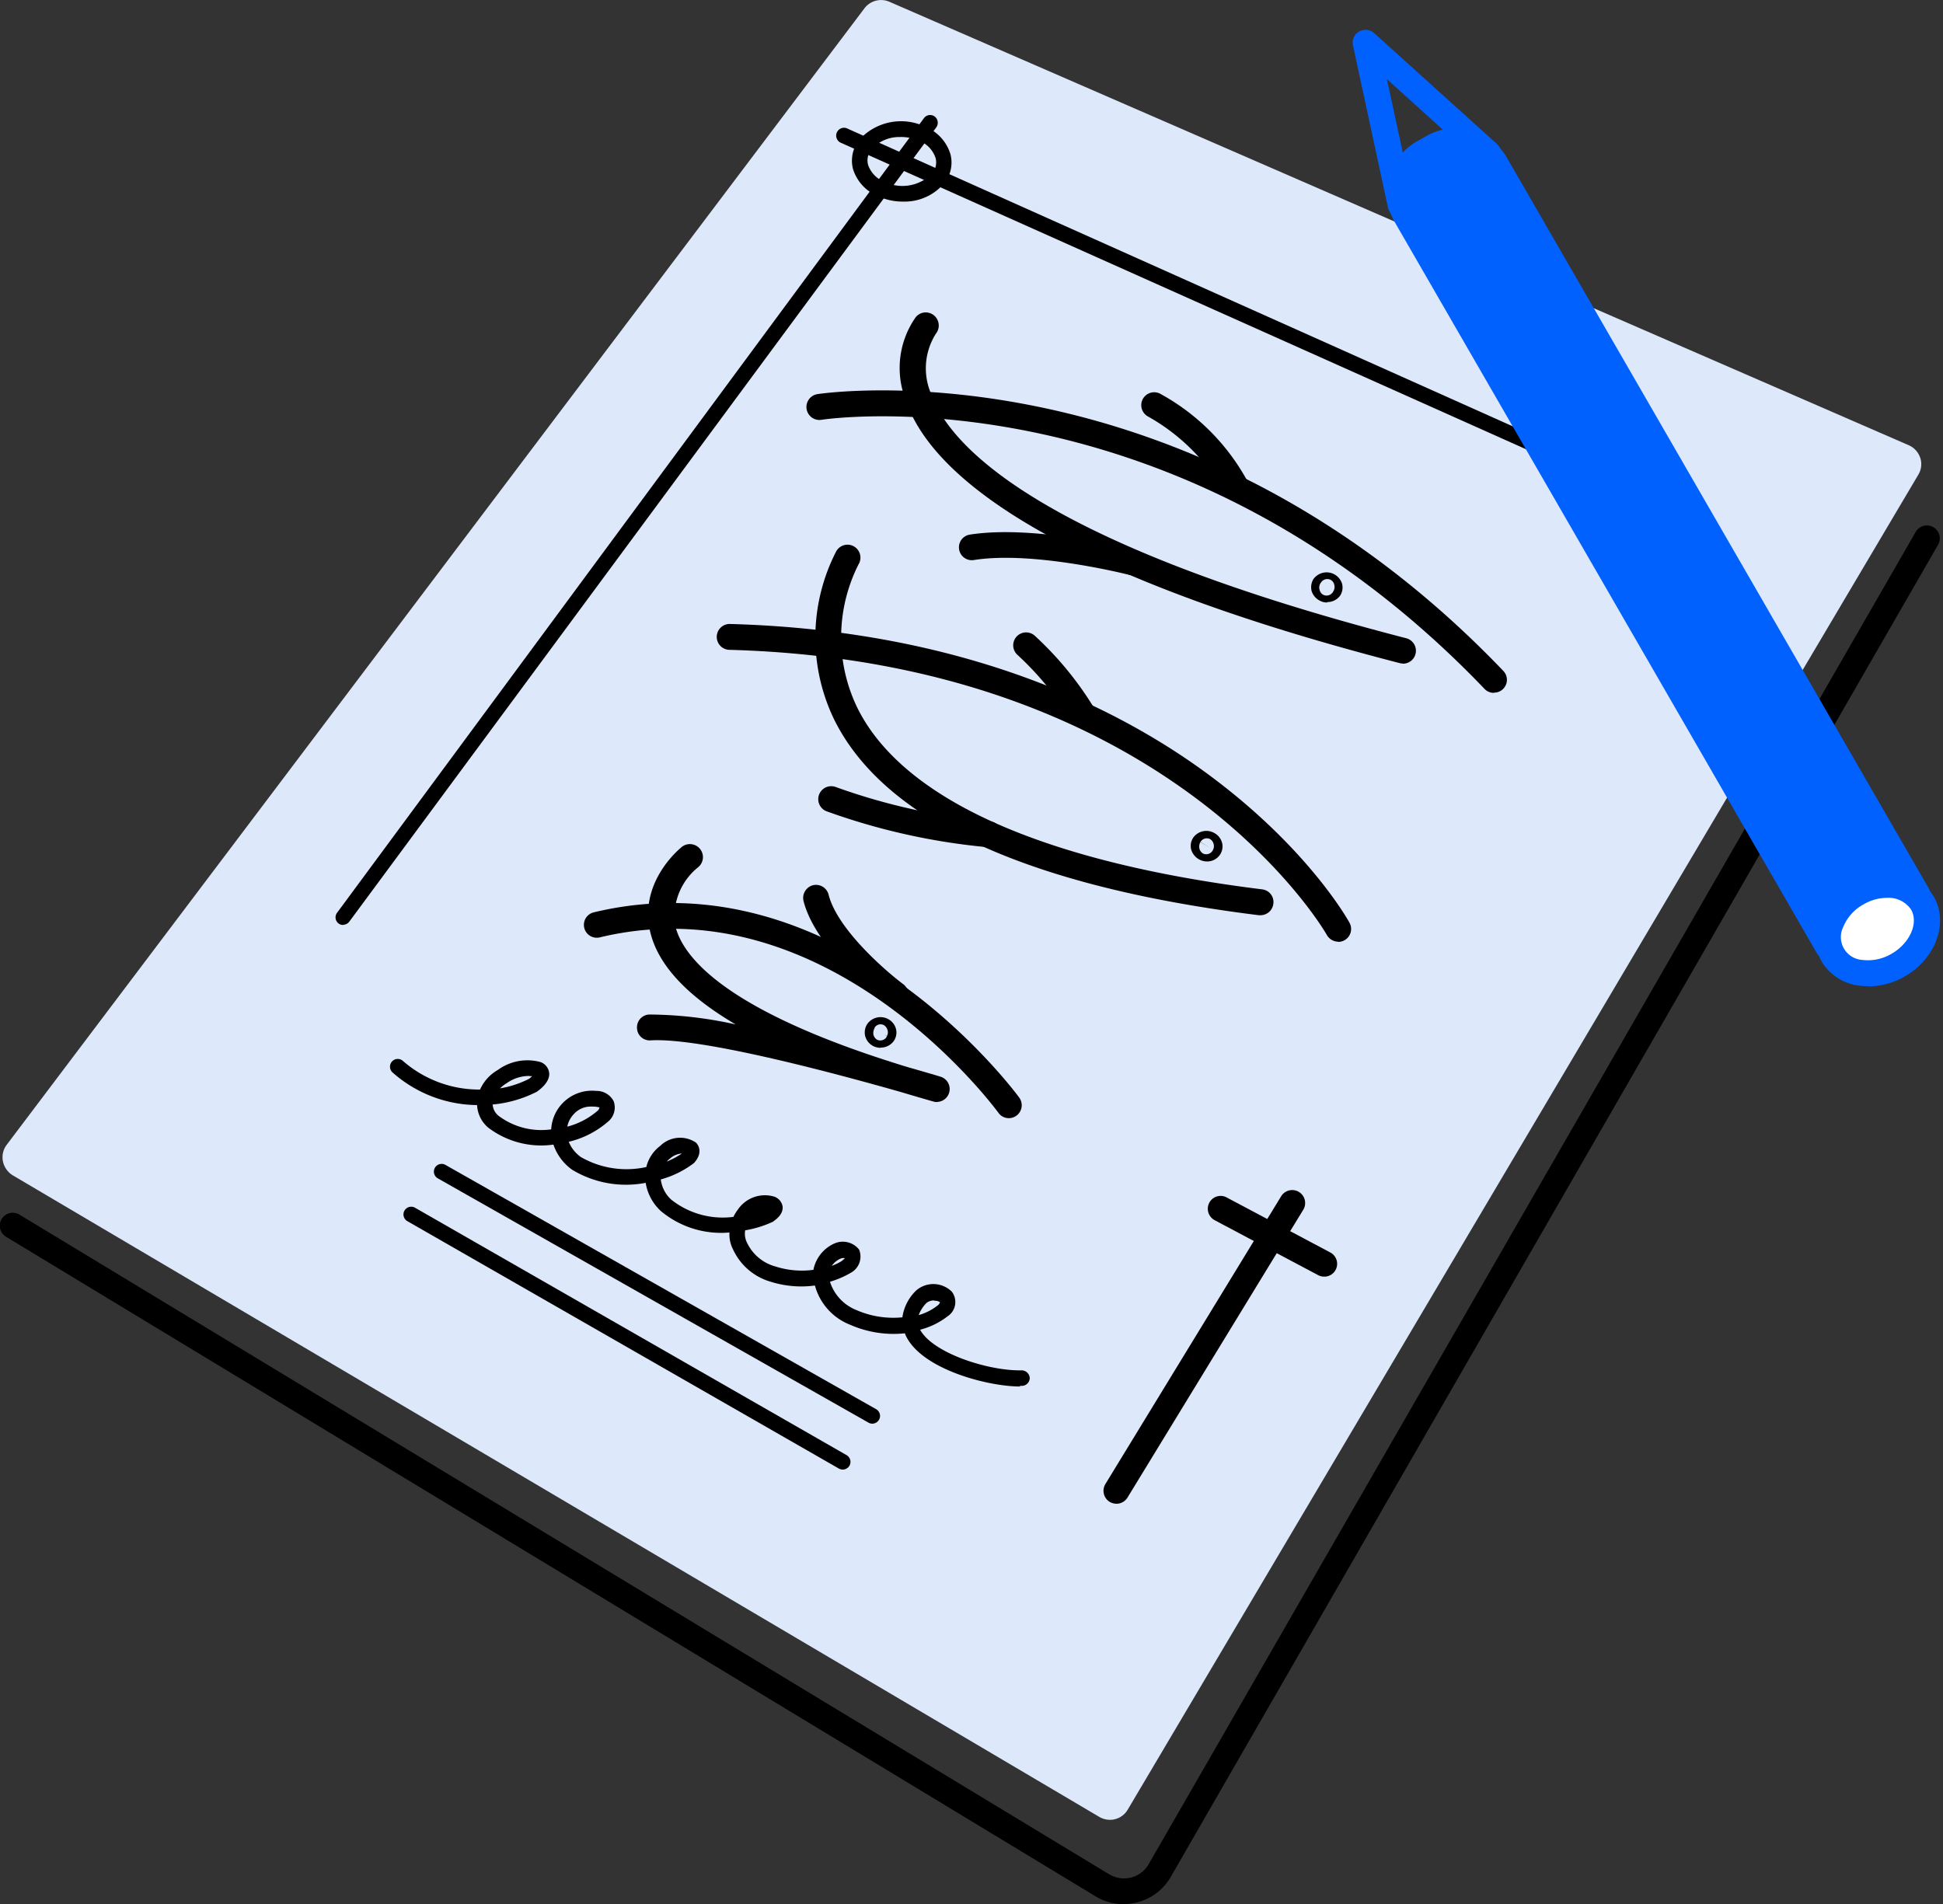
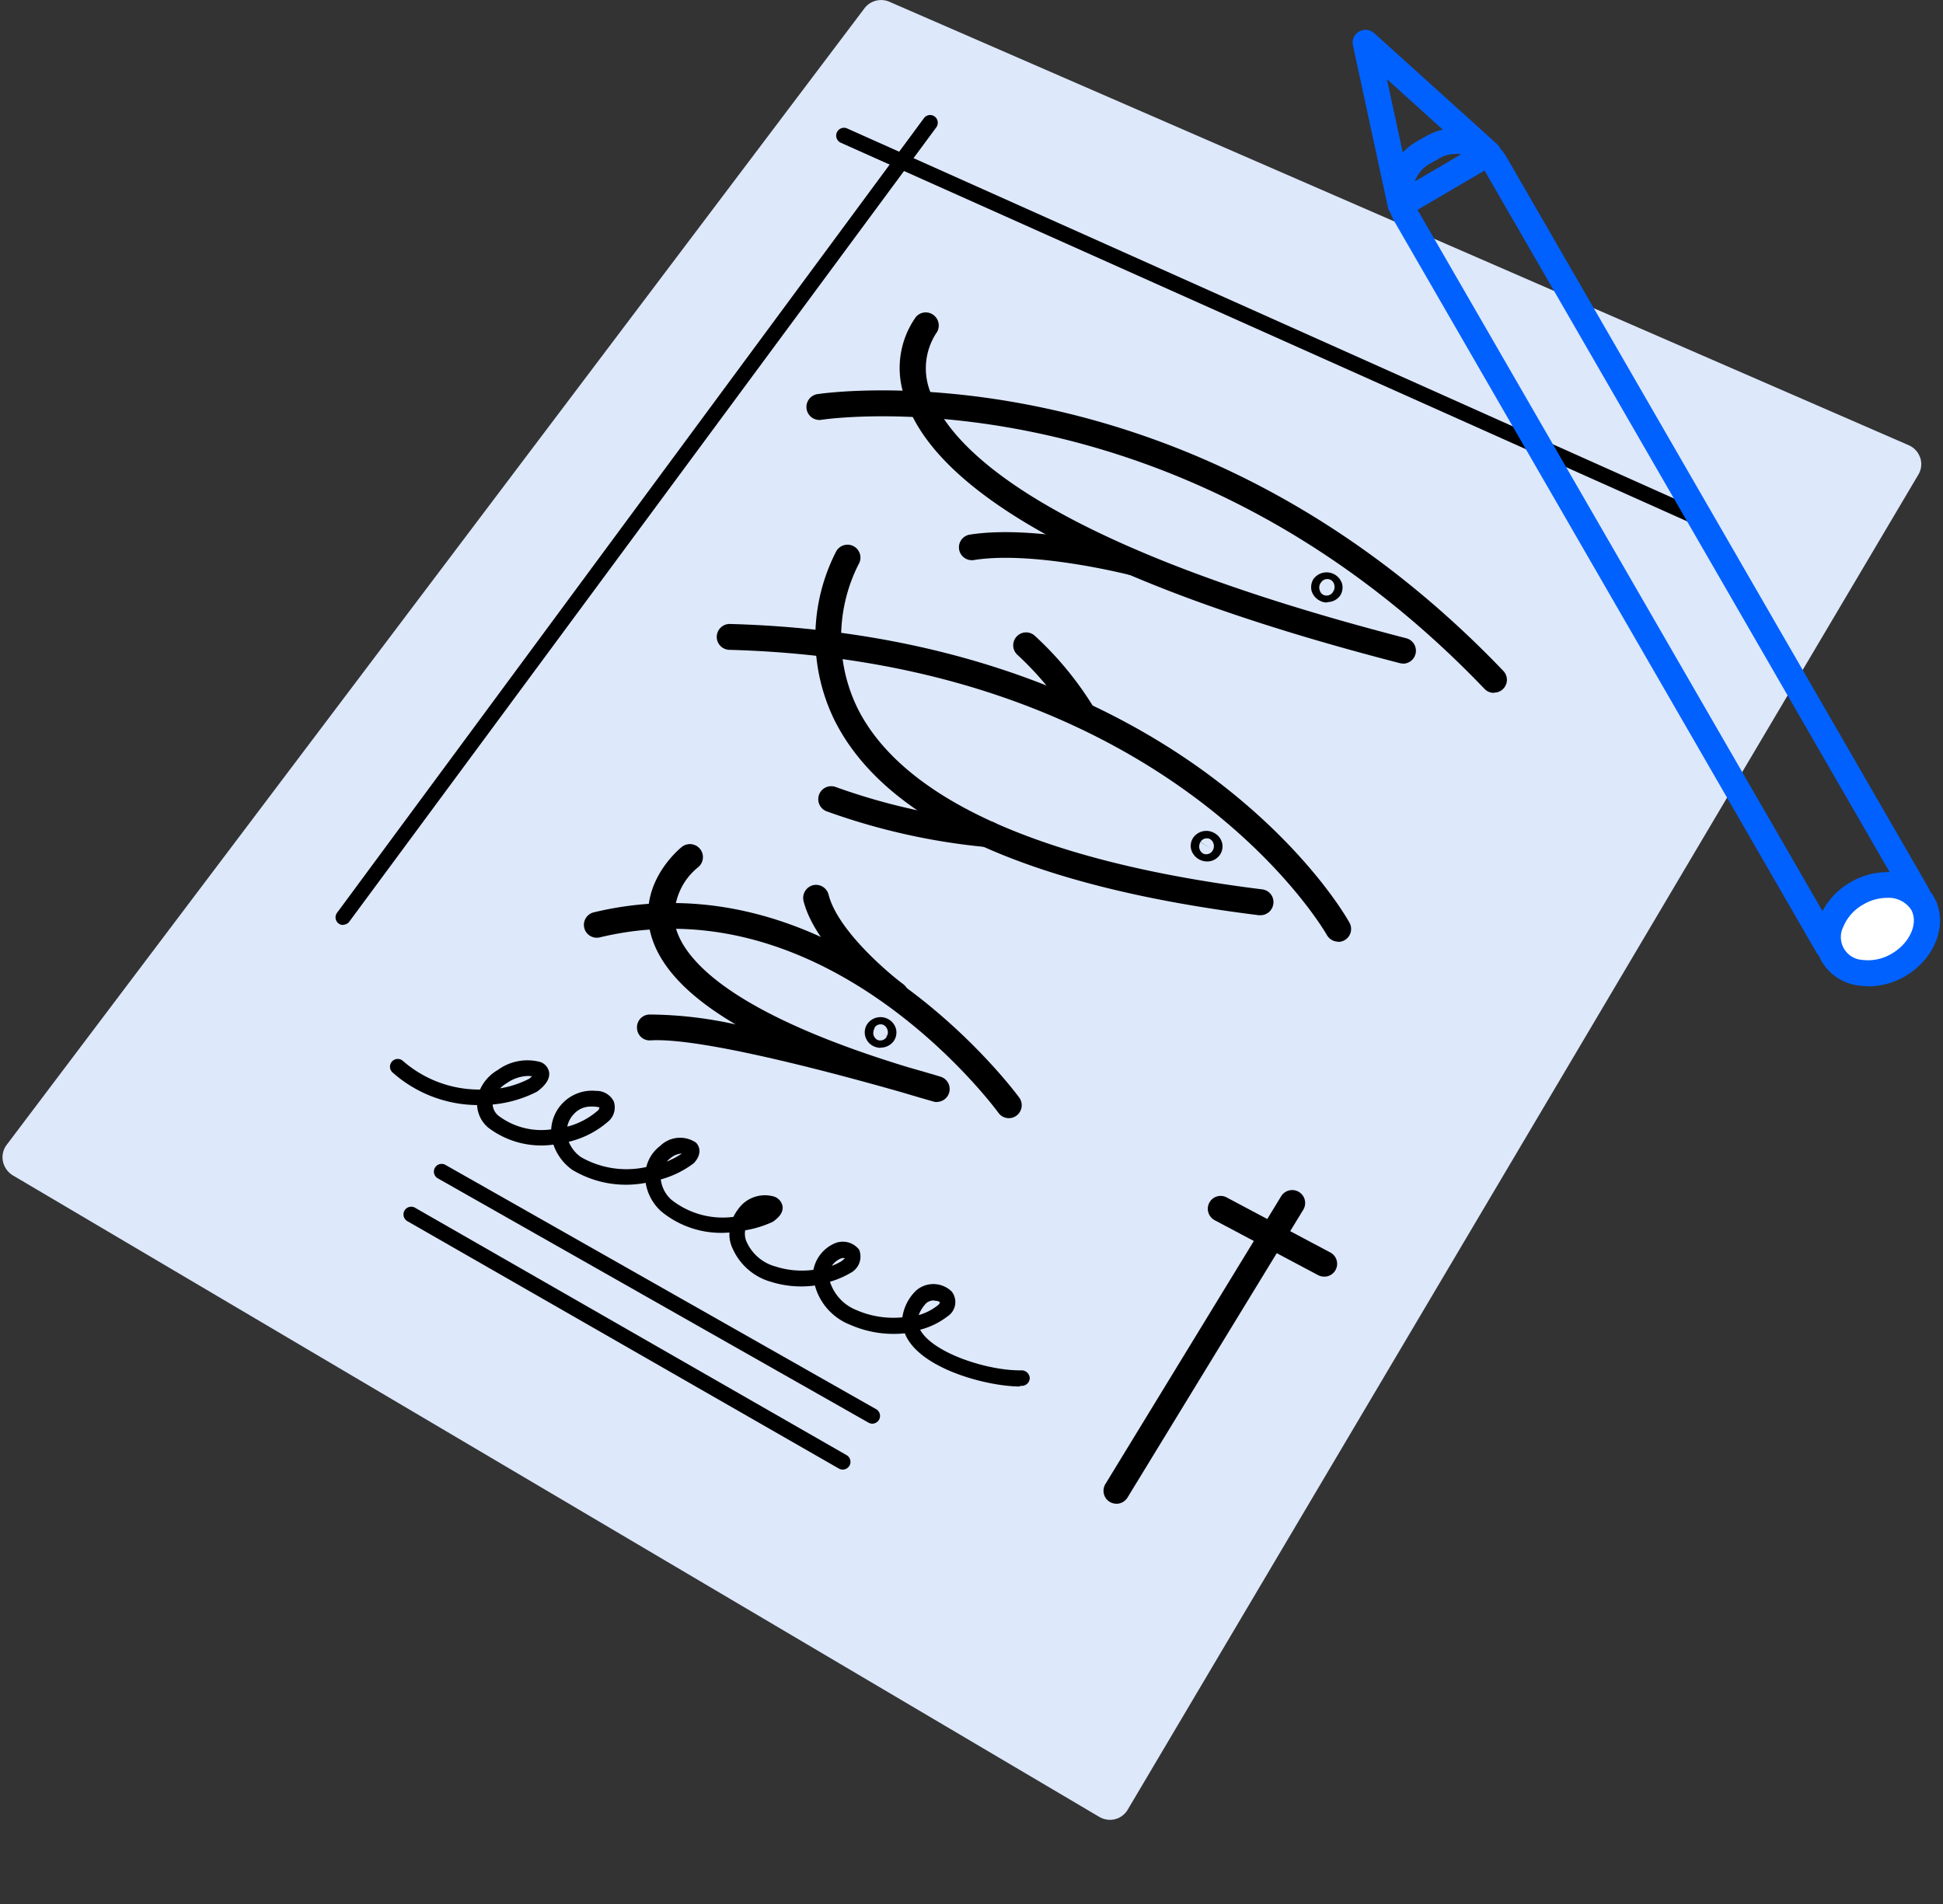
<svg xmlns="http://www.w3.org/2000/svg" width="138.76" height="136" viewBox="0 0 138.76 136">
  <rect x="0" y="0" width="138.76" height="136" fill="#333333" stroke="none" />
  <g id="diocese_cathechese" transform="translate(-3.098 -3.215)">
    <g id="Group_435" data-name="Group 435" transform="translate(3.277 3.215)">
      <g id="Group_434" data-name="Group 434">
        <g id="Group_433" data-name="Group 433">
          <path id="Path_665" data-name="Path 665" d="M140.174,35.917a1.488,1.488,0,0,0-.813-.9L66.556,3.341a1.49,1.49,0,0,0-1.773.458L3.516,84.981a1.472,1.472,0,0,0-.266,1.182,1.547,1.547,0,0,0,.694.99l77.607,45.828a1.521,1.521,0,0,0,.753.207,1.467,1.467,0,0,0,1.271-.724l56.465-95.35a1.453,1.453,0,0,0,.133-1.211Z" transform="translate(-3.219 -3.215)" fill="#dde8fb" />
          <path id="Path_666" data-name="Path 666" d="M91.173,43.69a.905.905,0,0,1-.665-.281c-22.013-23-47.1-19.265-47.35-19.221a.928.928,0,1,1-.3-1.832c.266-.044,26.283-3.974,48.99,19.767a.914.914,0,0,1-.03,1.3.892.892,0,0,1-.635.251Z" transform="translate(15.333 5.794)" />
          <path id="Path_667" data-name="Path 667" d="M82.513,43.392a.691.691,0,0,1-.236-.03C56.009,36.581,48.592,29.387,47,24.555a6.306,6.306,0,0,1,.724-5.895.919.919,0,0,1,1.3-.133.934.934,0,0,1,.148,1.3,4.616,4.616,0,0,0-.384,4.225c1.226,3.59,7.269,10.637,33.965,17.536a.923.923,0,0,1-.236,1.817Z" transform="translate(17.493 3.995)" />
          <path id="Path_668" data-name="Path 668" d="M61.8,32.012a.574.574,0,0,1-.222-.03c-.074-.015-6.811-1.729-11.066-1.049a.919.919,0,1,1-.281-1.817c4.639-.724,11.524,1.019,11.819,1.093a.923.923,0,0,1-.236,1.817Z" transform="translate(18.852 9.066)" />
-           <path id="Path_669" data-name="Path 669" d="M65.023,29.834a.921.921,0,0,1-.842-.532h0A14.284,14.284,0,0,0,58.729,23.9a.92.92,0,0,1,.916-1.6,15.614,15.614,0,0,1,6.2,6.22.949.949,0,0,1-.443,1.226.862.862,0,0,1-.384.089Z" transform="translate(23.06 5.837)" />
          <path id="Path_670" data-name="Path 670" d="M82.126,56.073a.955.955,0,0,1-.813-.473c-.1-.192-11.184-19.5-42.652-20.373a.924.924,0,1,1,.044-1.847c16.99.473,28.085,6.2,34.408,10.947,6.885,5.156,9.692,10.164,9.81,10.386a.923.923,0,0,1-.355,1.256,1,1,0,0,1-.443.118Z" transform="translate(13.27 11.185)" />
          <path id="Path_671" data-name="Path 671" d="M74.308,56H74.19c-16.5-2.054-26.7-6.737-30.3-13.917a13.449,13.449,0,0,1,.1-12.041.923.923,0,1,1,1.61.9,11.542,11.542,0,0,0-.044,10.327c3.28,6.486,13.267,10.947,28.868,12.883a.911.911,0,0,1,.8,1.034.924.924,0,0,1-.916.813Z" transform="translate(15.533 9.366)" />
          <path id="Path_672" data-name="Path 672" d="M54.807,45.577h-.089a46.4,46.4,0,0,1-11.494-2.571.927.927,0,0,1,.709-1.714A44.66,44.66,0,0,0,54.9,43.73a.925.925,0,0,1-.074,1.847Z" transform="translate(15.606 14.929)" />
          <path id="Path_673" data-name="Path 673" d="M57.057,40.57a.935.935,0,0,1-.8-.458,22.406,22.406,0,0,0-3.856-4.7.922.922,0,1,1,1.2-1.4,23.864,23.864,0,0,1,4.24,5.156.933.933,0,0,1-.8,1.4Z" transform="translate(20.108 11.382)" />
          <path id="Path_674" data-name="Path 674" d="M61.679,62.235a.911.911,0,0,1-.753-.384c-.118-.163-12.07-16.473-28.469-12.528a.919.919,0,0,1-.428-1.788C49.638,43.309,62.3,60.61,62.417,60.772a.924.924,0,0,1-.739,1.463Z" transform="translate(10.197 17.625)" />
          <path id="Path_675" data-name="Path 675" d="M55.327,62.438a.732.732,0,0,1-.251-.03c-.783-.222-1.536-.443-2.275-.665-4.462-1.271-14.271-3.93-17.935-3.708a.906.906,0,0,1-.975-.872.916.916,0,0,1,.872-.975,28.962,28.962,0,0,1,6.175.709c-3.6-2.113-5.658-4.388-6.146-6.8-.694-3.487,2.187-5.777,2.3-5.88a.931.931,0,0,1,1.152,1.463h0a4.5,4.5,0,0,0-1.64,4.078c.428,2.083,3.176,6.087,16.591,10.179,1.344.384,2.246.65,2.379.694a.921.921,0,0,1-.266,1.8Z" transform="translate(11.422 16.269)" />
          <path id="Path_676" data-name="Path 676" d="M48.508,54.737a.928.928,0,0,1-.547-.177c-.207-.148-5.1-3.812-6.013-7.416a.94.94,0,0,1,.665-1.123.928.928,0,0,1,1.123.665c.62,2.467,4.063,5.452,5.333,6.4a.922.922,0,0,1,.192,1.285.89.89,0,0,1-.739.369Z" transform="translate(15.257 17.204)" />
          <path id="Path_677" data-name="Path 677" d="M57.371,83.142a1.01,1.01,0,0,1-.488-.133.93.93,0,0,1-.31-1.271L69.116,61.2a.925.925,0,1,1,1.581.96L58.154,82.7a.929.929,0,0,1-.783.443Z" transform="translate(22.188 24.256)" />
          <path id="Path_678" data-name="Path 678" d="M69.8,66.793a.874.874,0,0,1-.428-.1l-7.4-3.93a.925.925,0,0,1-.384-1.241.912.912,0,0,1,1.241-.384l7.4,3.93a.917.917,0,0,1-.428,1.729Z" transform="translate(24.593 24.383)" />
          <path id="Path_679" data-name="Path 679" d="M19.868,66.621a.5.5,0,0,1-.325-.1.547.547,0,0,1-.118-.768L61.338,9a.547.547,0,0,1,.768-.118.56.56,0,0,1,.118.768L20.3,66.384a.546.546,0,0,1-.443.222Z" transform="translate(4.466 -0.56)" />
          <path id="Path_680" data-name="Path 680" d="M104.955,37.741a.593.593,0,0,1-.222-.044l-60.9-27.243a.559.559,0,0,1,.458-1.019l60.9,27.258a.564.564,0,0,1,.281.739.546.546,0,0,1-.5.325Z" transform="translate(16.015 -0.268)" />
        </g>
        <path id="Path_681" data-name="Path 681" d="M55.375,78.035a.553.553,0,0,1-.266-.074L24.35,60.513a.552.552,0,0,1,.547-.96L55.655,77a.554.554,0,0,1,.207.753A.57.57,0,0,1,55.375,78.035Z" transform="translate(6.736 23.645)" />
        <path id="Path_682" data-name="Path 682" d="M53.979,80.327a.663.663,0,0,1-.281-.074L22.88,62.583a.552.552,0,0,1,.547-.96L54.245,79.292a.554.554,0,0,1,.207.753.57.57,0,0,1-.488.281Z" transform="translate(6.034 24.634)" />
-         <path id="Path_683" data-name="Path 683" d="M47.929,14.808a4.188,4.188,0,0,1-1.788-.384,3.09,3.09,0,0,1-1.788-1.95,2.412,2.412,0,0,1,.414-2.039A4.015,4.015,0,0,1,49.51,9.46a3.076,3.076,0,0,1,1.8,1.95,2.366,2.366,0,0,1-.4,2.039h0A3.7,3.7,0,0,1,47.929,14.808ZM47.766,10.2a2.649,2.649,0,0,0-2.1.886,1.247,1.247,0,0,0-.236,1.093A2.012,2.012,0,0,0,46.6,13.4a2.975,2.975,0,0,0,3.428-.621h0a1.239,1.239,0,0,0,.222-1.093,2,2,0,0,0-1.182-1.226,3.3,3.3,0,0,0-1.3-.266Z" transform="translate(16.383 -0.411)" />
      </g>
      <path id="Path_684" data-name="Path 684" d="M66.951,77.8c-2.319,0-7.091-1.241-8.185-3.679A1.018,1.018,0,0,1,58.722,74a7.683,7.683,0,0,1-3.9-.606,4.18,4.18,0,0,1-2.526-2.807,7.253,7.253,0,0,1-3.147-.266A4.253,4.253,0,0,1,46.444,68a2.33,2.33,0,0,1-.251-1.2,6.715,6.715,0,0,1-4.89-1.522,3.481,3.481,0,0,1-1.093-2.024,7.427,7.427,0,0,1-5.245-.931,3.651,3.651,0,0,1-1.344-1.8A6.238,6.238,0,0,1,28.952,59.3a2.243,2.243,0,0,1-.783-1.6,9.226,9.226,0,0,1-6.042-2.334.554.554,0,1,1,.753-.813,8.278,8.278,0,0,0,5.5,2.039,3.047,3.047,0,0,1,1.271-1.4,3.575,3.575,0,0,1,3.058-.561.955.955,0,0,1,.606.739c.089.665-.635,1.2-.872,1.374a8.675,8.675,0,0,1-3.162.916,1.12,1.12,0,0,0,.414.8,5.079,5.079,0,0,0,3.767.975,2.918,2.918,0,0,1,3.206-2.748,1.376,1.376,0,0,1,1.256.739,1.312,1.312,0,0,1-.31,1.374,6.59,6.59,0,0,1-2.9,1.522,2.505,2.505,0,0,0,.872,1.093,6.538,6.538,0,0,0,4.669.709,2.67,2.67,0,0,1,.99-1.507,2.023,2.023,0,0,1,2.556-.236c.3.31.414.857-.148,1.463a6.942,6.942,0,0,1-2.364,1.167,2.317,2.317,0,0,0,.753,1.448,5.915,5.915,0,0,0,4.432,1.226,3.573,3.573,0,0,1,.369-.591,2.332,2.332,0,0,1,2.541-.857.9.9,0,0,1,.606.724c.03.384-.207.739-.709,1.078a7.618,7.618,0,0,1-1.965.606,1.391,1.391,0,0,0,.118.857,3.165,3.165,0,0,0,2.054,1.729,6.155,6.155,0,0,0,2.7.236A2.606,2.606,0,0,1,53.654,67.6a1.477,1.477,0,0,1,1.8.428,1.316,1.316,0,0,1-.606,1.655,6.559,6.559,0,0,1-1.477.635,3.23,3.23,0,0,0,1.891,2.024,6.572,6.572,0,0,0,3.28.517,3.29,3.29,0,0,1,.99-1.921,1.871,1.871,0,0,1,2.541.089,1.218,1.218,0,0,1-.3,1.758,5.426,5.426,0,0,1-1.965.96c.931,1.7,4.934,2.955,7.254,2.9a.589.589,0,0,1,.576.532.569.569,0,0,1-.532.576h-.177ZM60.8,71.651a.881.881,0,0,0-.532.177,2.435,2.435,0,0,0-.561.872,3.94,3.94,0,0,0,1.359-.694.46.46,0,0,0,.163-.222.572.572,0,0,0-.236-.1c-.059,0-.118-.015-.192-.015Zm-6.486-3.029a.794.794,0,0,0-.222.059,1.5,1.5,0,0,0-.591.5,3.917,3.917,0,0,0,.709-.34c.03-.03.133-.118.222-.192a.278.278,0,0,0-.118-.03ZM42.781,61.161a1.4,1.4,0,0,0-.813.34,1.3,1.3,0,0,0-.251.236,6.246,6.246,0,0,0,1.078-.576Zm.192-.207Zm-6.515-3.147h-.236a1.61,1.61,0,0,0-1.152.547,1.764,1.764,0,0,0-.458.886,5.353,5.353,0,0,0,2.2-1.167.409.409,0,0,0,.1-.222c-.015.03-.177-.044-.458-.044Zm-4.55-2.187a2.771,2.771,0,0,0-1.625.517,2.381,2.381,0,0,0-.473.369,7.09,7.09,0,0,0,2.068-.68,1.706,1.706,0,0,0,.222-.192h-.177Zm.31-.177Z" transform="translate(5.723 21.225)" />
      <path id="Path_685" data-name="Path 685" d="M61.814,45.565a1.189,1.189,0,0,1-1.123-.842,1.062,1.062,0,0,1,.133-.842,1.148,1.148,0,0,1,1.477-.369,1.13,1.13,0,0,1,.591.709,1.062,1.062,0,0,1-.133.842h0A1.1,1.1,0,0,1,61.814,45.565Zm-.458-1.4a.658.658,0,0,0-.074.5.57.57,0,0,0,.266.34.526.526,0,0,0,.665-.207.6.6,0,0,0,.074-.5.57.57,0,0,0-.266-.34.526.526,0,0,0-.665.207l.694.458-.694-.443Z" transform="translate(24.201 15.961)" />
      <path id="Path_686" data-name="Path 686" d="M46.038,54.578a1.194,1.194,0,0,1-.547-.133,1.122,1.122,0,0,1-.561-.709,1.093,1.093,0,0,1,.148-.857,1.154,1.154,0,0,1,1.492-.355,1.122,1.122,0,0,1,.561.709,1.058,1.058,0,0,1-.148.842h0a1.143,1.143,0,0,1-.946.488ZM45.61,53.16a.7.7,0,0,0-.089.488.59.59,0,0,0,.266.355.525.525,0,0,0,.665-.192c0-.015.015-.03.03-.059l-.192-.133.192.118a.542.542,0,0,0,.044-.428.59.59,0,0,0-.266-.355.509.509,0,0,0-.665.192Z" transform="translate(16.678 20.258)" />
      <path id="Path_687" data-name="Path 687" d="M67.619,33.034a1.007,1.007,0,0,1-.5-.118,1.166,1.166,0,0,1-.606-.694,1.12,1.12,0,0,1,.118-.842,1.158,1.158,0,0,1,2.054.31,1.074,1.074,0,0,1-.118.827h0a1.116,1.116,0,0,1-.931.488Zm-.458-1.4a.582.582,0,0,0-.074.517.515.515,0,0,0,.3.355.536.536,0,0,0,.65-.222c0-.03.03-.044.044-.074l-.207-.133.207.133a.622.622,0,0,0,.044-.458.515.515,0,0,0-.3-.355.536.536,0,0,0-.65.222Zm0,0Z" transform="translate(26.979 9.995)" />
    </g>
-     <path id="Path_688" data-name="Path 688" d="M83.338,127.089a3.841,3.841,0,0,1-1.994-.561l-77.8-47.1a.925.925,0,1,1,.96-1.581l77.8,47.1a2.079,2.079,0,0,0,1.566.236,2.029,2.029,0,0,0,1.256-.946l54.781-95.158a.92.92,0,1,1,1.6.916l-54.8,95.143a3.857,3.857,0,0,1-2.393,1.817,3.671,3.671,0,0,1-.975.118Z" transform="translate(0 12.127)" />
-     <path id="Path_689" data-name="Path 689" d="M78.516,17.4H78.5l-.872-.384Z" transform="translate(35.58 6.59)" />
    <g id="Group_439" data-name="Group 439" transform="translate(99.699 5.344)">
      <g id="Group_437" data-name="Group 437" transform="translate(0)">
        <g id="Group_436" data-name="Group 436" transform="translate(2.169 6.728)">
-           <path id="Path_690" data-name="Path 690" d="M3.295.015h.783A3.313,3.313,0,0,1,7.387,3.324V63.542H0V3.309A3.313,3.313,0,0,1,3.309,0Z" transform="translate(0 3.693) rotate(-30)" fill="#0061fe" />
          <path id="Path_691" data-name="Path 691" d="M101.62,68.753a.9.9,0,0,1-.8-.458L70.713,16.144a4.26,4.26,0,0,1-.428-3.206,4.206,4.206,0,0,1,1.965-2.571l.68-.384a4.226,4.226,0,0,1,5.777,1.536l30.109,52.152a.877.877,0,0,1,.089.694.97.97,0,0,1-.428.561l-6.4,3.693a.884.884,0,0,1-.458.118Zm-26.578-57.5a2.264,2.264,0,0,0-1.182.325l-.68.384a2.337,2.337,0,0,0-1.108,1.448,2.392,2.392,0,0,0,.236,1.8L101.96,66.567l4.8-2.777L77.11,12.436a2.377,2.377,0,0,0-1.448-1.108,2.249,2.249,0,0,0-.62-.089Z" transform="translate(-69.86 -9.111)" fill="#0061fe" />
        </g>
        <path id="Path_692" data-name="Path 692" d="M71.905,18.062a1.029,1.029,0,0,1-.369-.074.914.914,0,0,1-.532-.65L68.507,5.77a.893.893,0,0,1,.443-.99.913.913,0,0,1,1.078.118l8.746,7.9a.911.911,0,0,1,.3.783.928.928,0,0,1-.458.709l-6.249,3.664a.916.916,0,0,1-.473.133ZM70.93,8.178l1.625,7.52,4.063-2.379L70.93,8.178Z" transform="translate(-68.485 -4.656)" fill="#0061fe" />
      </g>
      <g id="Group_438" data-name="Group 438" transform="translate(32.806 59.812)">
        <ellipse id="Ellipse_58" data-name="Ellipse 58" cx="3.693" cy="2.955" rx="3.693" ry="2.955" transform="translate(0 3.693) rotate(-30)" fill="#fff" />
        <path id="Path_693" data-name="Path 693" d="M94.63,53.522a5.083,5.083,0,0,1-.68-.044,3.593,3.593,0,0,1-2.645-1.714,3.552,3.552,0,0,1-.163-3.147,5.186,5.186,0,0,1,2.231-2.526c2.2-1.271,4.861-.8,5.939,1.049h0c1.064,1.847.148,4.388-2.054,5.673a5.293,5.293,0,0,1-2.615.724Zm1.33-6.308a3.314,3.314,0,0,0-1.684.473,3.239,3.239,0,0,0-1.433,1.6A1.632,1.632,0,0,0,94.2,51.645a3.3,3.3,0,0,0,2.1-.443c1.3-.753,1.935-2.187,1.389-3.147A1.937,1.937,0,0,0,95.96,47.213Z" transform="translate(-90.613 -45.029)" fill="#0061fe" />
      </g>
    </g>
  </g>
</svg>